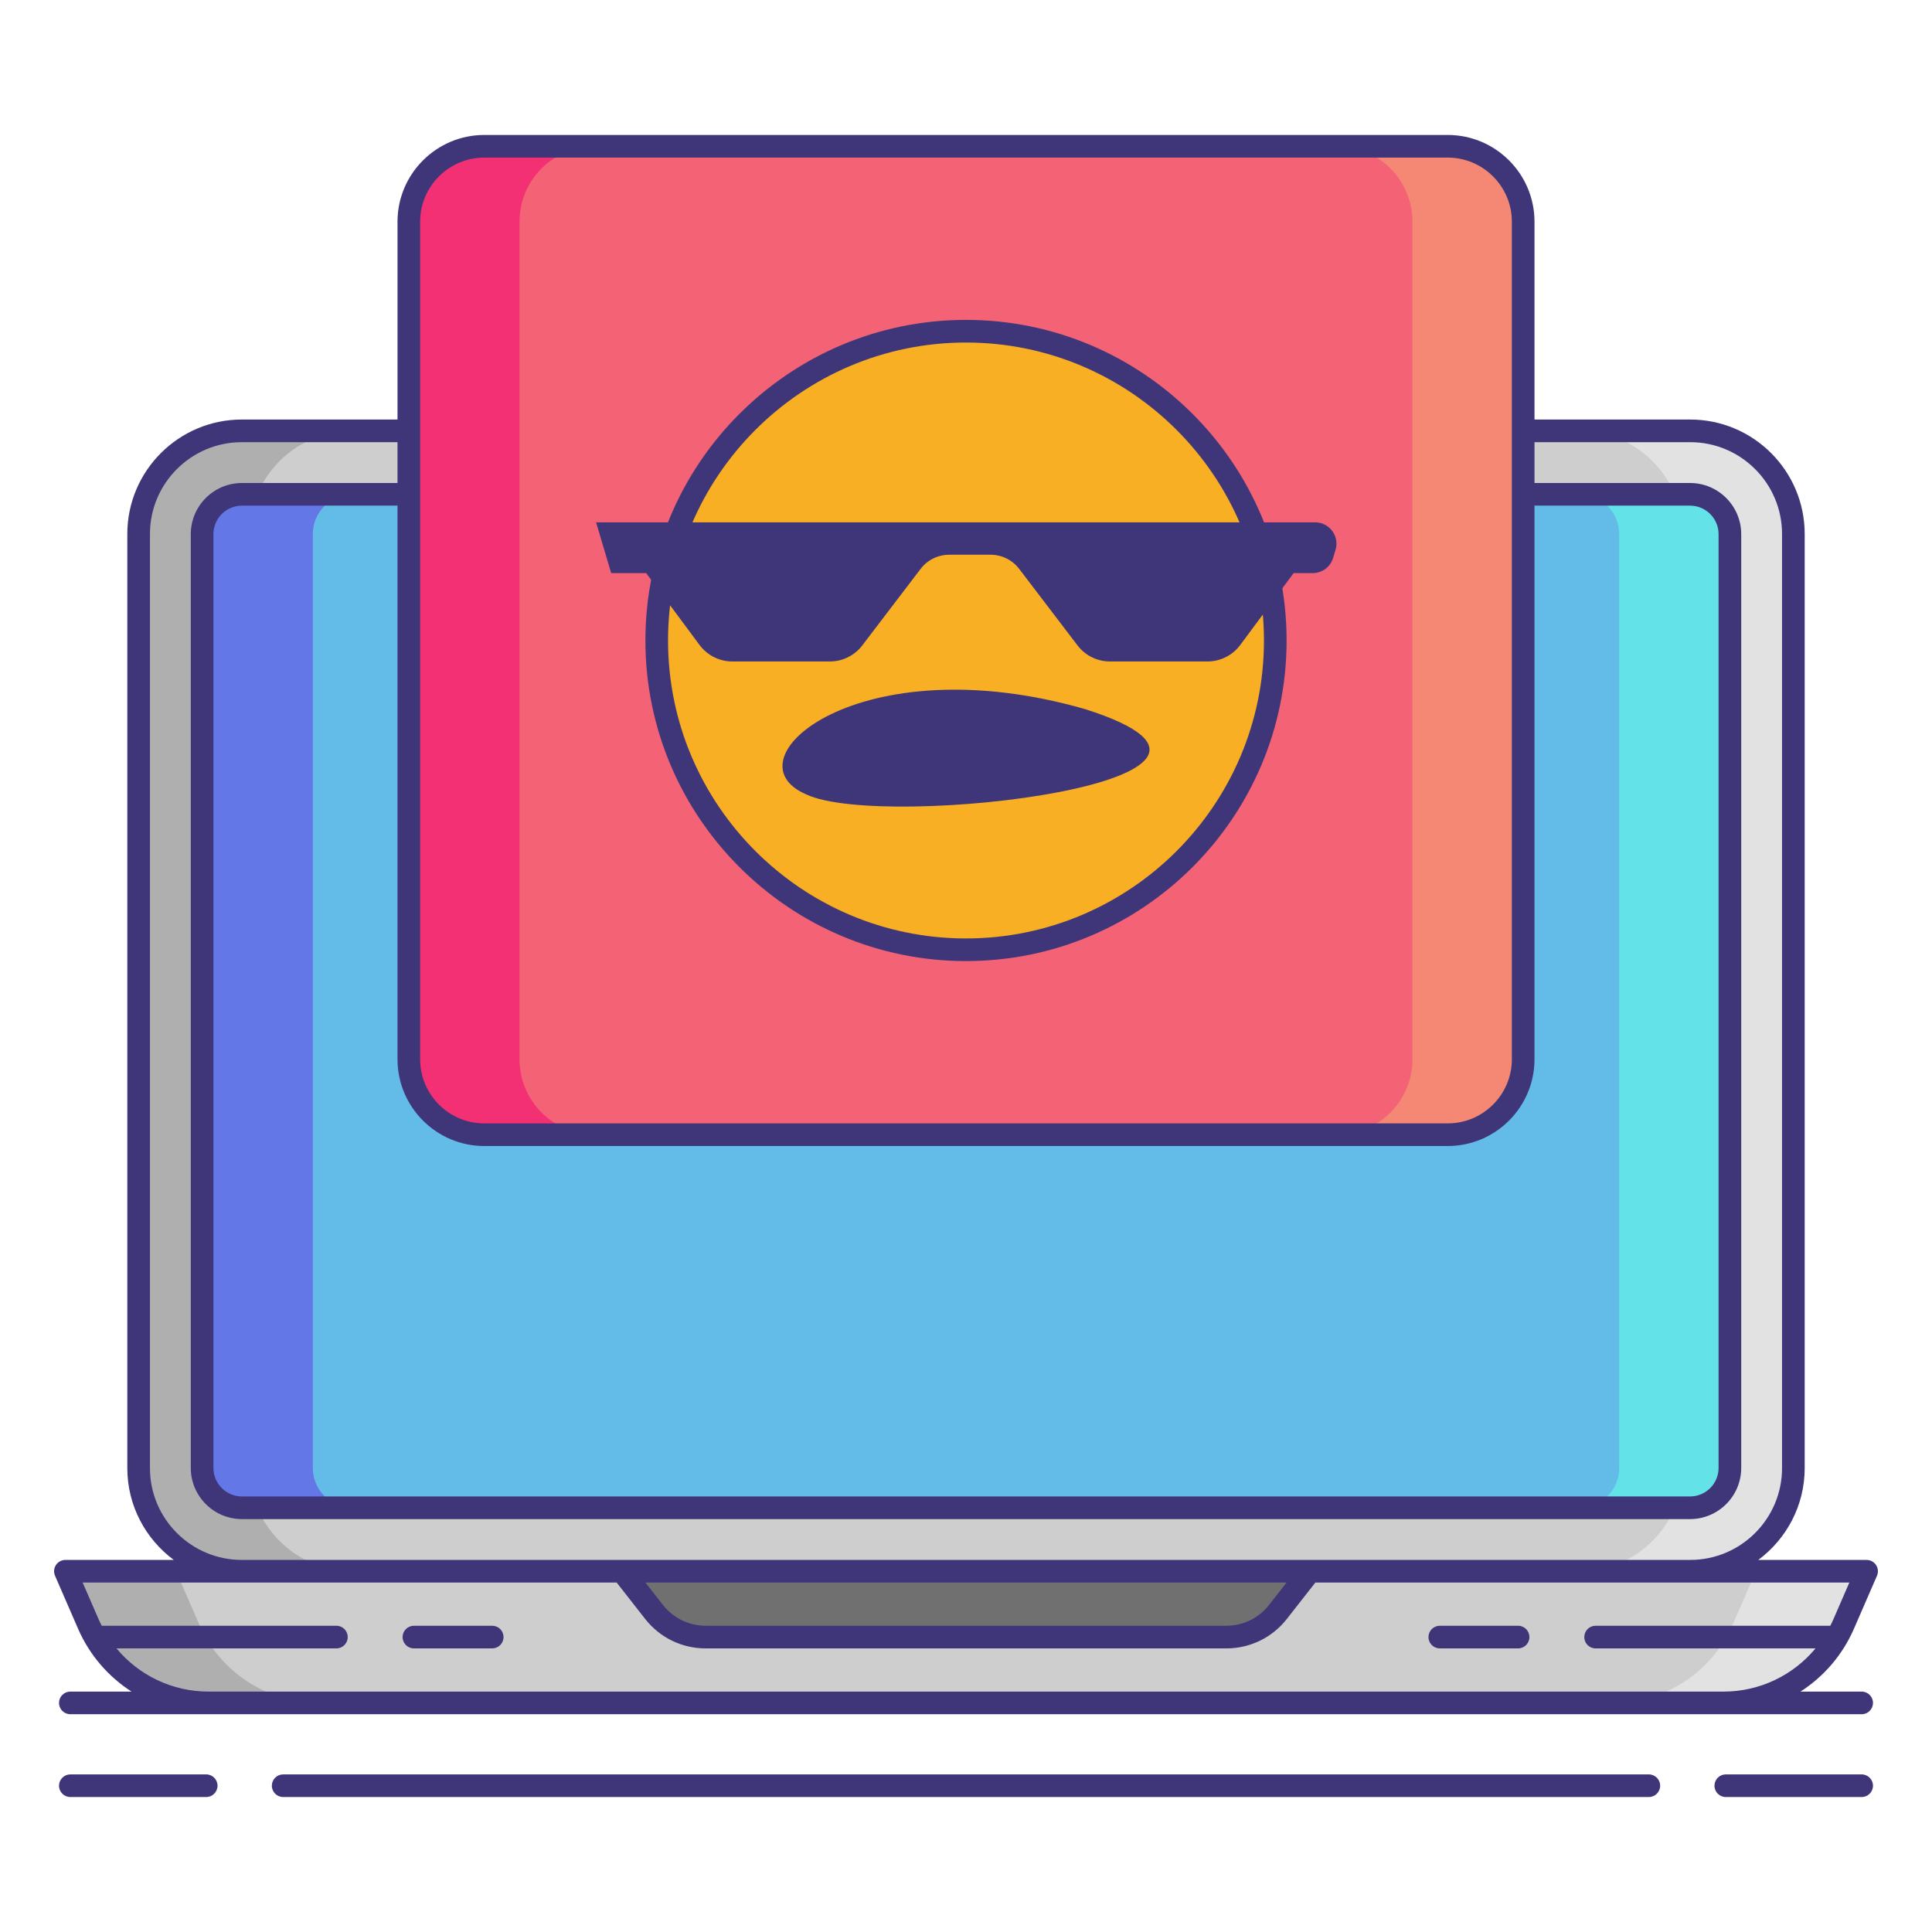
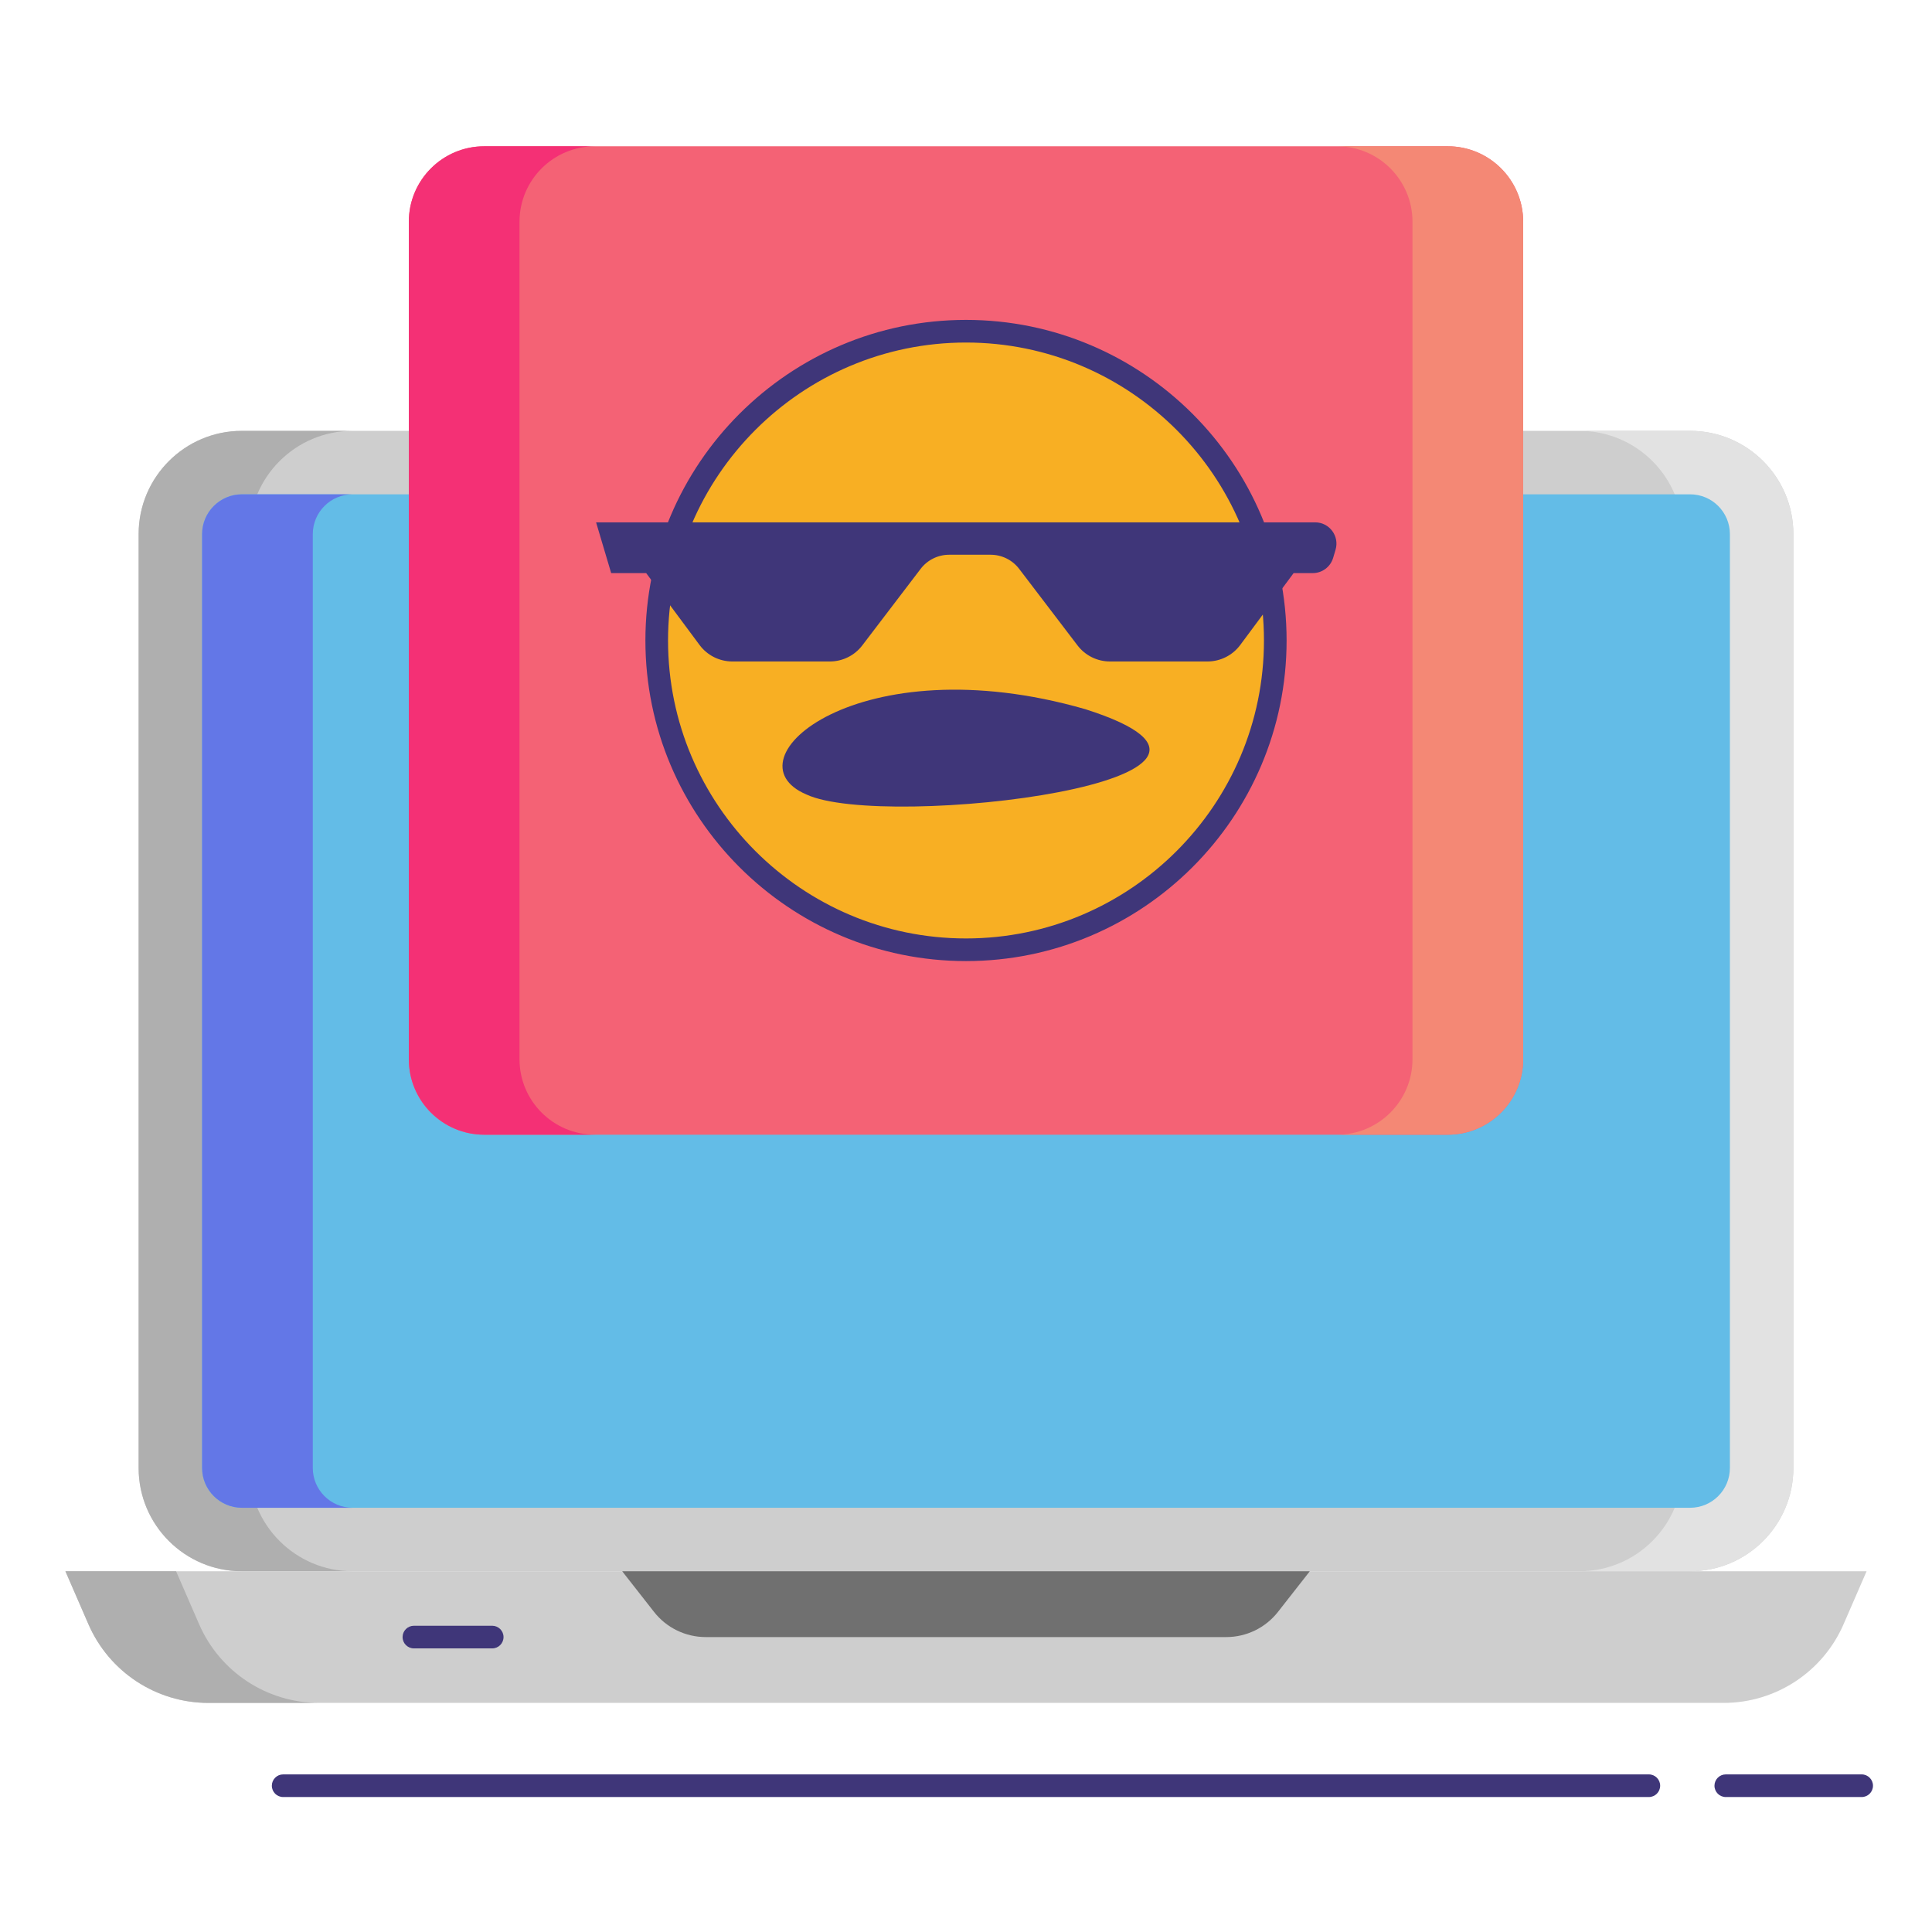
<svg xmlns="http://www.w3.org/2000/svg" version="1.1" id="Layer_1" x="0px" y="0px" viewBox="0 0 256 256" enable-background="new 0 0 256 256" xml:space="preserve">
  <g>
    <path fill="#CECECE" d="M32.035,208.197c-7.535,0-13.665-6.13-13.665-13.665V70.756c0-7.535,6.13-13.665,13.665-13.665h191.931   c7.535,0,13.665,6.13,13.665,13.665v123.776c0,7.535-6.13,13.665-13.665,13.665H32.035z" />
    <g>
      <path fill="#E2E2E2" d="M223.965,57.091h-14.667c7.534,0,13.665,6.13,13.665,13.665v123.776c0,7.534-6.13,13.665-13.665,13.665    h14.667c7.535,0,13.665-6.13,13.665-13.665V70.756C237.63,63.222,231.5,57.091,223.965,57.091z" />
    </g>
    <g>
      <path fill="#AFAFAF" d="M32.035,57.091h14.667c-7.534,0-13.665,6.13-13.665,13.665v123.776c0,7.534,6.13,13.665,13.665,13.665    H32.035c-7.535,0-13.665-6.13-13.665-13.665V70.756C18.37,63.222,24.5,57.091,32.035,57.091z" />
    </g>
    <path fill="#63BCE7" d="M229.221,70.78v123.728c0,2.916-2.364,5.28-5.28,5.28H32.059c-2.916,0-5.28-2.364-5.28-5.28V70.78   c0-2.916,2.364-5.28,5.28-5.28h191.882C226.857,65.5,229.221,67.864,229.221,70.78z" />
    <g>
-       <path fill="#63E2E7" d="M223.941,65.5h-14.667c2.916,0,5.28,2.364,5.28,5.28v123.728c0,2.916-2.364,5.28-5.28,5.28h14.667    c2.916,0,5.28-2.364,5.28-5.28V70.78C229.221,67.864,226.857,65.5,223.941,65.5z" />
-     </g>
+       </g>
    <g>
      <path fill="#6377E7" d="M32.059,65.5h14.667c-2.916,0-5.28,2.364-5.28,5.28v123.728c0,2.916,2.364,5.28,5.28,5.28H32.059    c-2.916,0-5.28-2.364-5.28-5.28V70.78C26.779,67.864,29.143,65.5,32.059,65.5z" />
    </g>
    <path fill="#CECECE" d="M128,208.197H8.667l3.053,7.024c2.751,6.329,8.995,10.423,15.896,10.423H128h100.385   c6.901,0,13.145-4.094,15.896-10.423l3.053-7.024H128z" />
    <g>
-       <path fill="#E2E2E2" d="M232.667,208.197l-3.053,7.024c-2.751,6.329-8.995,10.423-15.896,10.423h14.667    c6.901,0,13.145-4.094,15.896-10.423l3.053-7.024H232.667z" />
-     </g>
+       </g>
    <g>
      <path fill="#AFAFAF" d="M23.333,208.197l3.053,7.024c2.751,6.329,8.995,10.423,15.896,10.423H27.615    c-6.901,0-13.145-4.094-15.896-10.423l-3.053-7.024H23.333z" />
    </g>
    <path fill="#707070" d="M82.442,208.197l4.22,5.388c1.649,2.106,4.175,3.336,6.85,3.336h68.975c2.675,0,5.201-1.23,6.85-3.336   l4.221-5.388H82.442z" />
    <path fill="#F46275" d="M191.829,150.354H64.171c-5.523,0-10-4.477-10-10V29.383c0-5.523,4.477-10,10-10h127.658   c5.523,0,10,4.477,10,10v110.971C201.829,145.876,197.352,150.354,191.829,150.354z" />
    <g>
      <path fill="#F43075" d="M68.838,140.354V29.383c0-5.523,4.477-10,10-10H64.171c-5.523,0-10,4.477-10,10v110.971    c0,5.523,4.477,10,10,10h14.667C73.315,150.354,68.838,145.876,68.838,140.354z" />
    </g>
    <g>
      <path fill="#F48875" d="M187.162,140.354V29.383c0-5.523-4.477-10-10-10h14.667c5.523,0,10,4.477,10,10v110.971    c0,5.523-4.477,10-10,10h-14.667C182.685,150.354,187.162,145.876,187.162,140.354z" />
    </g>
    <circle fill="#F8AF23" cx="128" cy="84.868" r="40.981" />
    <g>
-       <path fill="#3F3679" d="M245.656,215.819l3.053-7.023c0.202-0.464,0.156-0.998-0.121-1.421c-0.277-0.422-0.749-0.677-1.254-0.677    h-14.352c3.722-2.766,6.149-7.182,6.149-12.165V70.756c0-8.362-6.803-15.165-15.165-15.165h-20.636V29.383    c0-6.341-5.159-11.5-11.5-11.5H64.171c-6.341,0-11.5,5.159-11.5,11.5v26.208H32.035c-8.362,0-15.165,6.803-15.165,15.165v123.776    c0,4.983,2.427,9.399,6.149,12.165H8.667c-0.505,0-0.977,0.255-1.254,0.678c-0.277,0.422-0.323,0.957-0.121,1.42l3.053,7.023    c1.517,3.491,4.013,6.351,7.081,8.326H9.32c-0.829,0-1.5,0.671-1.5,1.5s0.671,1.5,1.5,1.5h18.295h200.77h18.295    c0.829,0,1.5-0.671,1.5-1.5s-0.671-1.5-1.5-1.5h-8.105C241.643,222.17,244.139,219.31,245.656,215.819z M64.171,151.854h127.658    c6.341,0,11.5-5.159,11.5-11.5V67h20.612c2.084,0,3.78,1.696,3.78,3.78v123.728c0,2.084-1.696,3.78-3.78,3.78H32.059    c-2.084,0-3.78-1.696-3.78-3.78V70.78c0-2.084,1.696-3.78,3.78-3.78h20.612v73.354C52.671,146.695,57.83,151.854,64.171,151.854z     M55.671,29.383c0-4.687,3.813-8.5,8.5-8.5h127.658c4.687,0,8.5,3.813,8.5,8.5v110.971c0,4.687-3.813,8.5-8.5,8.5H64.171    c-4.687,0-8.5-3.813-8.5-8.5V29.383z M19.87,194.533V70.756c0-6.708,5.457-12.165,12.165-12.165h20.636V64H32.059    c-3.739,0-6.78,3.042-6.78,6.78v123.728c0,3.738,3.042,6.78,6.78,6.78h191.882c3.739,0,6.78-3.042,6.78-6.78V70.78    c0-3.739-3.042-6.78-6.78-6.78h-20.612v-5.409h20.636c6.708,0,12.165,5.457,12.165,12.165v123.776    c0,6.708-5.457,12.165-12.165,12.165h-50.407H82.442H32.035C25.327,206.697,19.87,201.24,19.87,194.533z M170.478,209.697    l-2.321,2.963c-1.375,1.754-3.441,2.76-5.669,2.76H93.513c-2.229,0-4.295-1.006-5.669-2.76l-2.321-2.963H170.478z     M228.385,224.145H27.615c-4.787,0-9.22-2.156-12.18-5.724h29.14c0.829,0,1.5-0.671,1.5-1.5s-0.671-1.5-1.5-1.5H13.478    c-0.132-0.263-0.264-0.526-0.383-0.798l-2.141-4.925h21.081h49.677l3.77,4.813c1.947,2.485,4.874,3.911,8.031,3.911h68.975    c3.157,0,6.084-1.425,8.031-3.911l3.77-4.813h49.677h21.081l-2.141,4.925c-0.118,0.272-0.25,0.535-0.383,0.798h-31.098    c-0.829,0-1.5,0.671-1.5,1.5s0.671,1.5,1.5,1.5h29.141C237.605,221.988,233.172,224.145,228.385,224.145z" />
      <path fill="#3F3679" d="M65.22,215.421H54.845c-0.829,0-1.5,0.671-1.5,1.5s0.671,1.5,1.5,1.5H65.22c0.829,0,1.5-0.671,1.5-1.5    S66.048,215.421,65.22,215.421z" />
-       <path fill="#3F3679" d="M201.155,215.421H190.78c-0.829,0-1.5,0.671-1.5,1.5s0.671,1.5,1.5,1.5h10.375c0.829,0,1.5-0.671,1.5-1.5    S201.984,215.421,201.155,215.421z" />
-       <path fill="#3F3679" d="M27.323,235.117H9.32c-0.829,0-1.5,0.671-1.5,1.5s0.671,1.5,1.5,1.5h18.003c0.829,0,1.5-0.671,1.5-1.5    S28.152,235.117,27.323,235.117z" />
      <path fill="#3F3679" d="M246.68,235.117h-18.003c-0.829,0-1.5,0.671-1.5,1.5s0.671,1.5,1.5,1.5h18.003c0.829,0,1.5-0.671,1.5-1.5    S247.509,235.117,246.68,235.117z" />
      <path fill="#3F3679" d="M218.479,235.117H37.521c-0.829,0-1.5,0.671-1.5,1.5s0.671,1.5,1.5,1.5h180.959c0.829,0,1.5-0.671,1.5-1.5    S219.308,235.117,218.479,235.117z" />
      <path fill="#3F3679" d="M128,127.349c23.424,0,42.481-19.057,42.481-42.481S151.424,42.387,128,42.387    S85.519,61.444,85.519,84.868S104.576,127.349,128,127.349z M128,45.387c21.77,0,39.481,17.711,39.481,39.481    S149.77,124.349,128,124.349s-39.481-17.711-39.481-39.481S106.23,45.387,128,45.387z" />
    </g>
    <path fill="#3F3679" d="M106.856,105.273c-10.776-4.57,6.964-19.931,36.944-11.305C173.41,103.387,117.125,110.096,106.856,105.273   z" />
    <path fill="#3F3679" d="M128.516,69.215H78.985l2,6.724h4.637l7.074,9.526c1.02,1.374,2.63,2.183,4.341,2.183h12.921   c1.687,0,3.277-0.787,4.3-2.129l7.731-10.141c0.9-1.18,2.299-1.873,3.783-1.873h2.745h2.745c1.484,0,2.884,0.693,3.783,1.873   l7.731,10.141c1.023,1.342,2.613,2.129,4.3,2.129h12.921c1.711,0,3.321-0.81,4.341-2.183l7.074-9.526h2.532   c1.249,0,2.349-0.821,2.705-2.018l0.321-1.08c0.538-1.809-0.817-3.627-2.705-3.627H128.516z" />
  </g>
</svg>